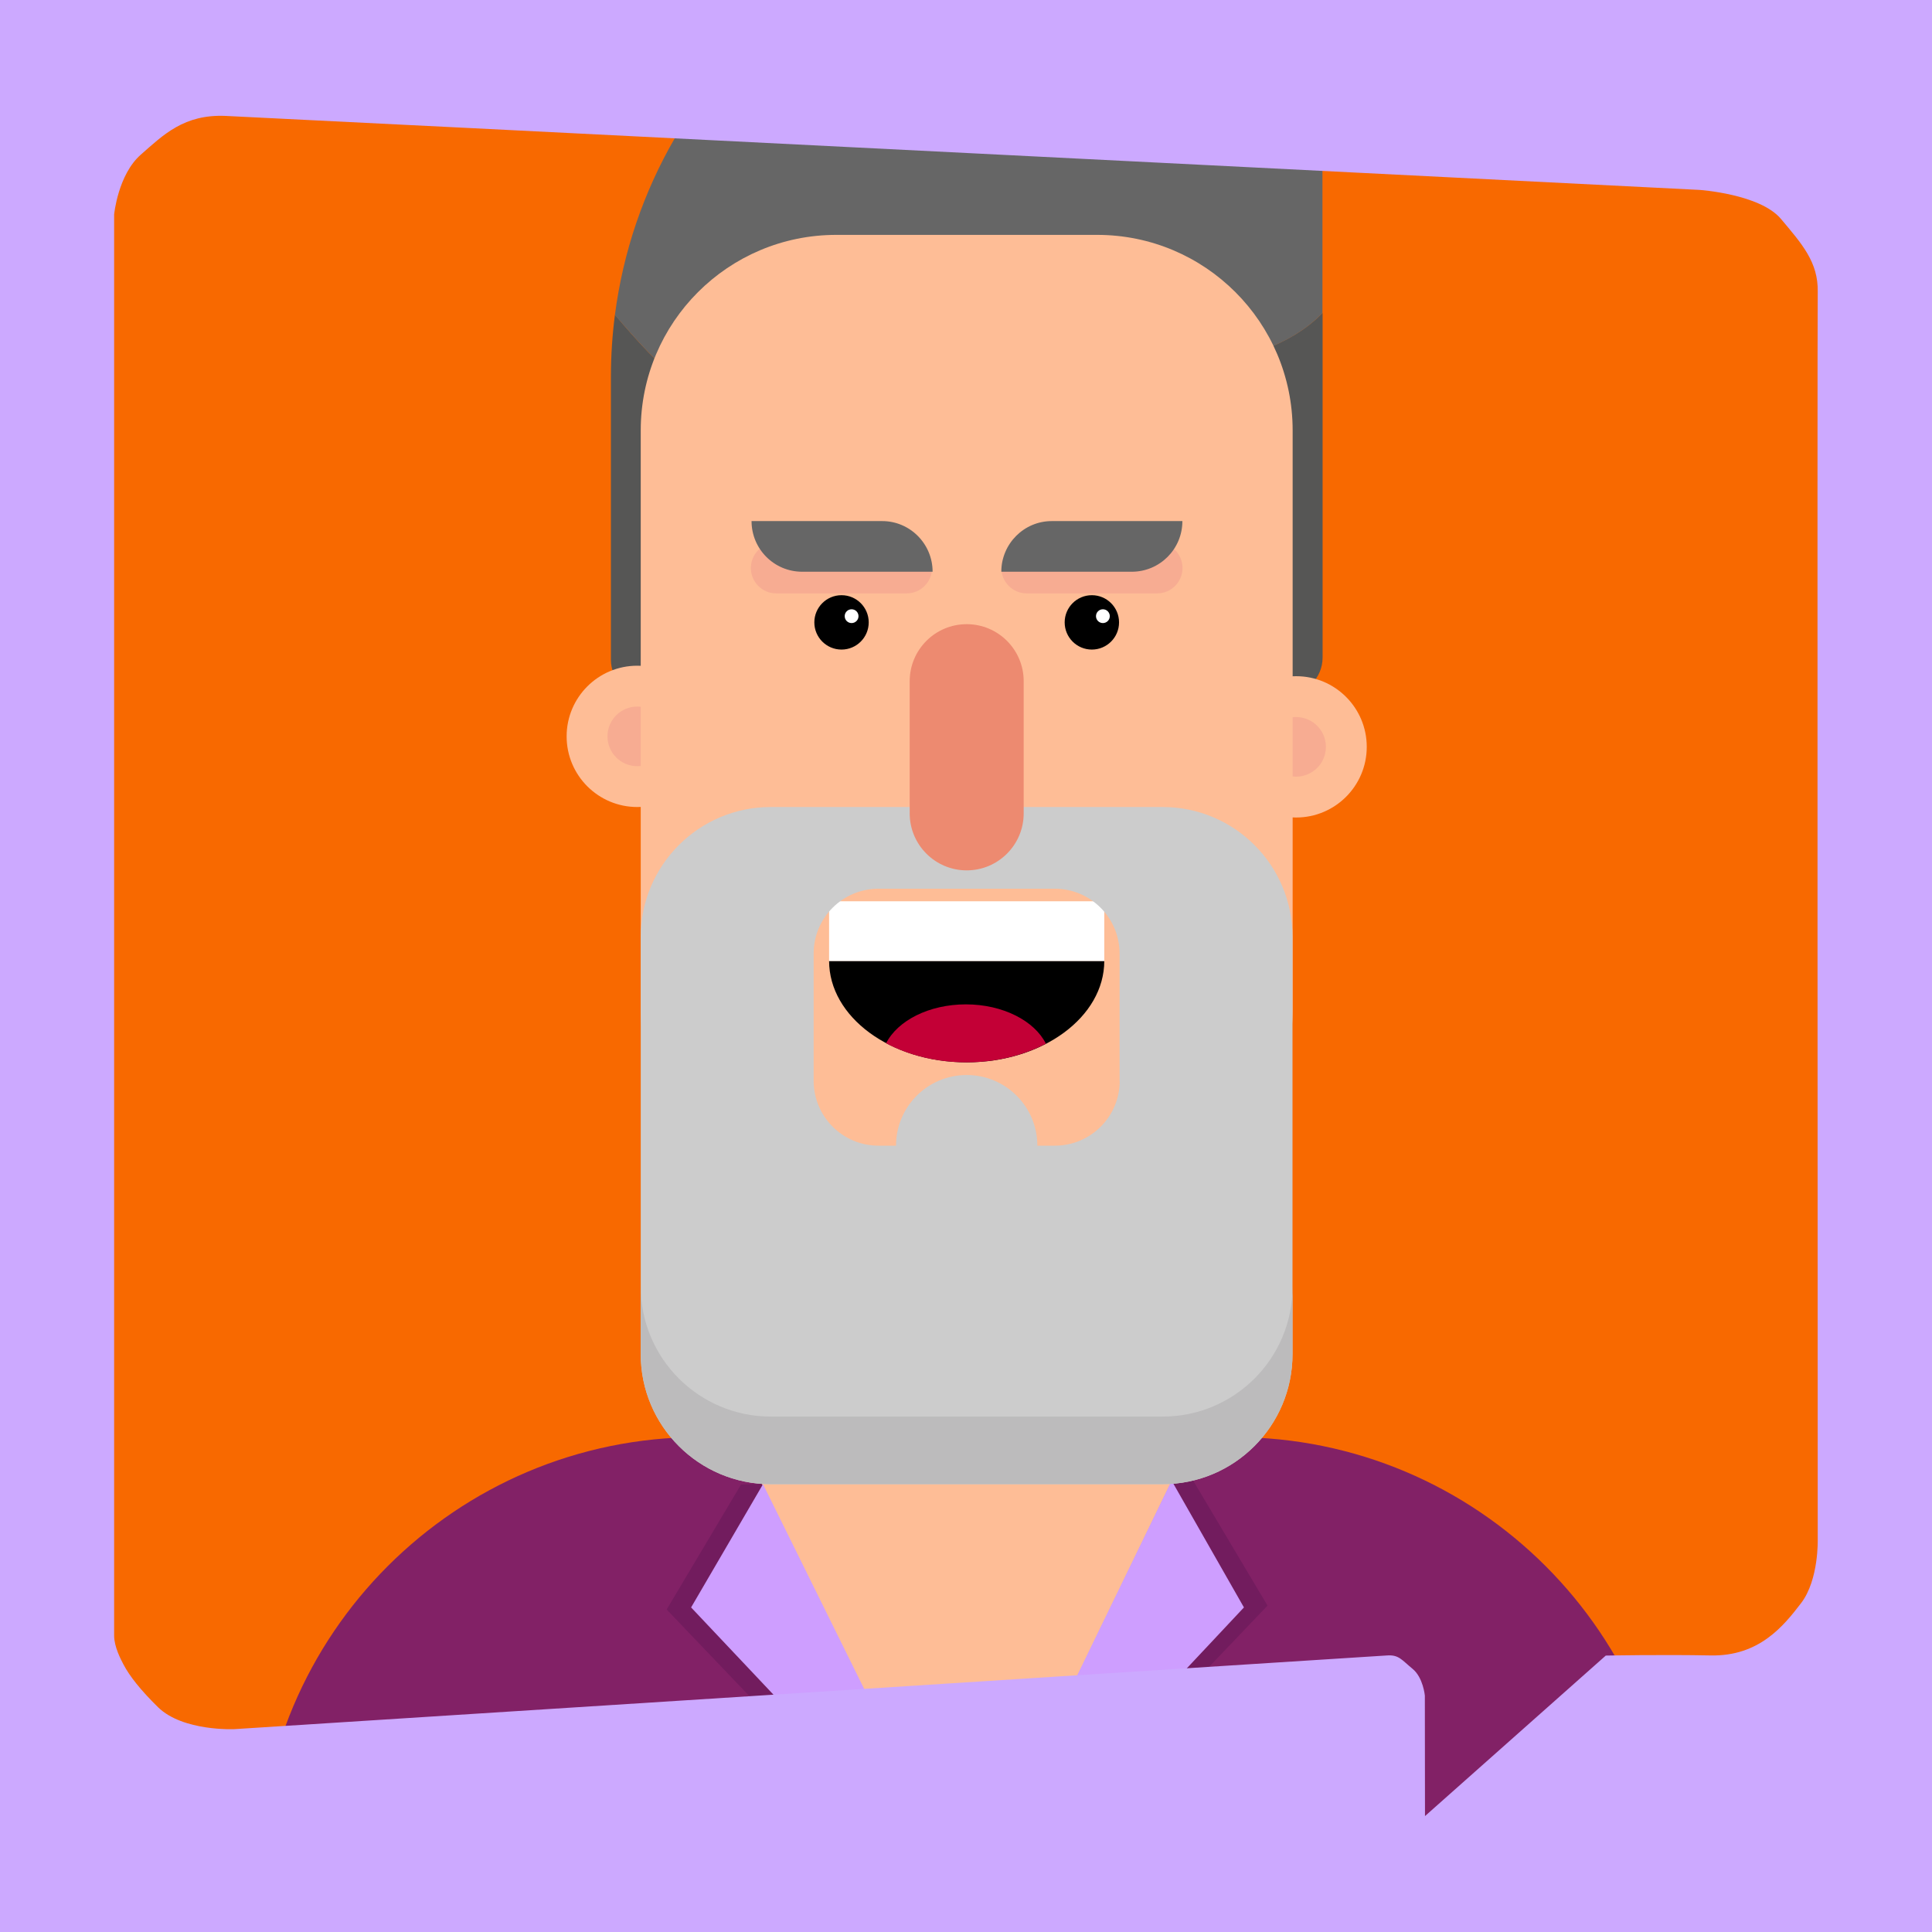
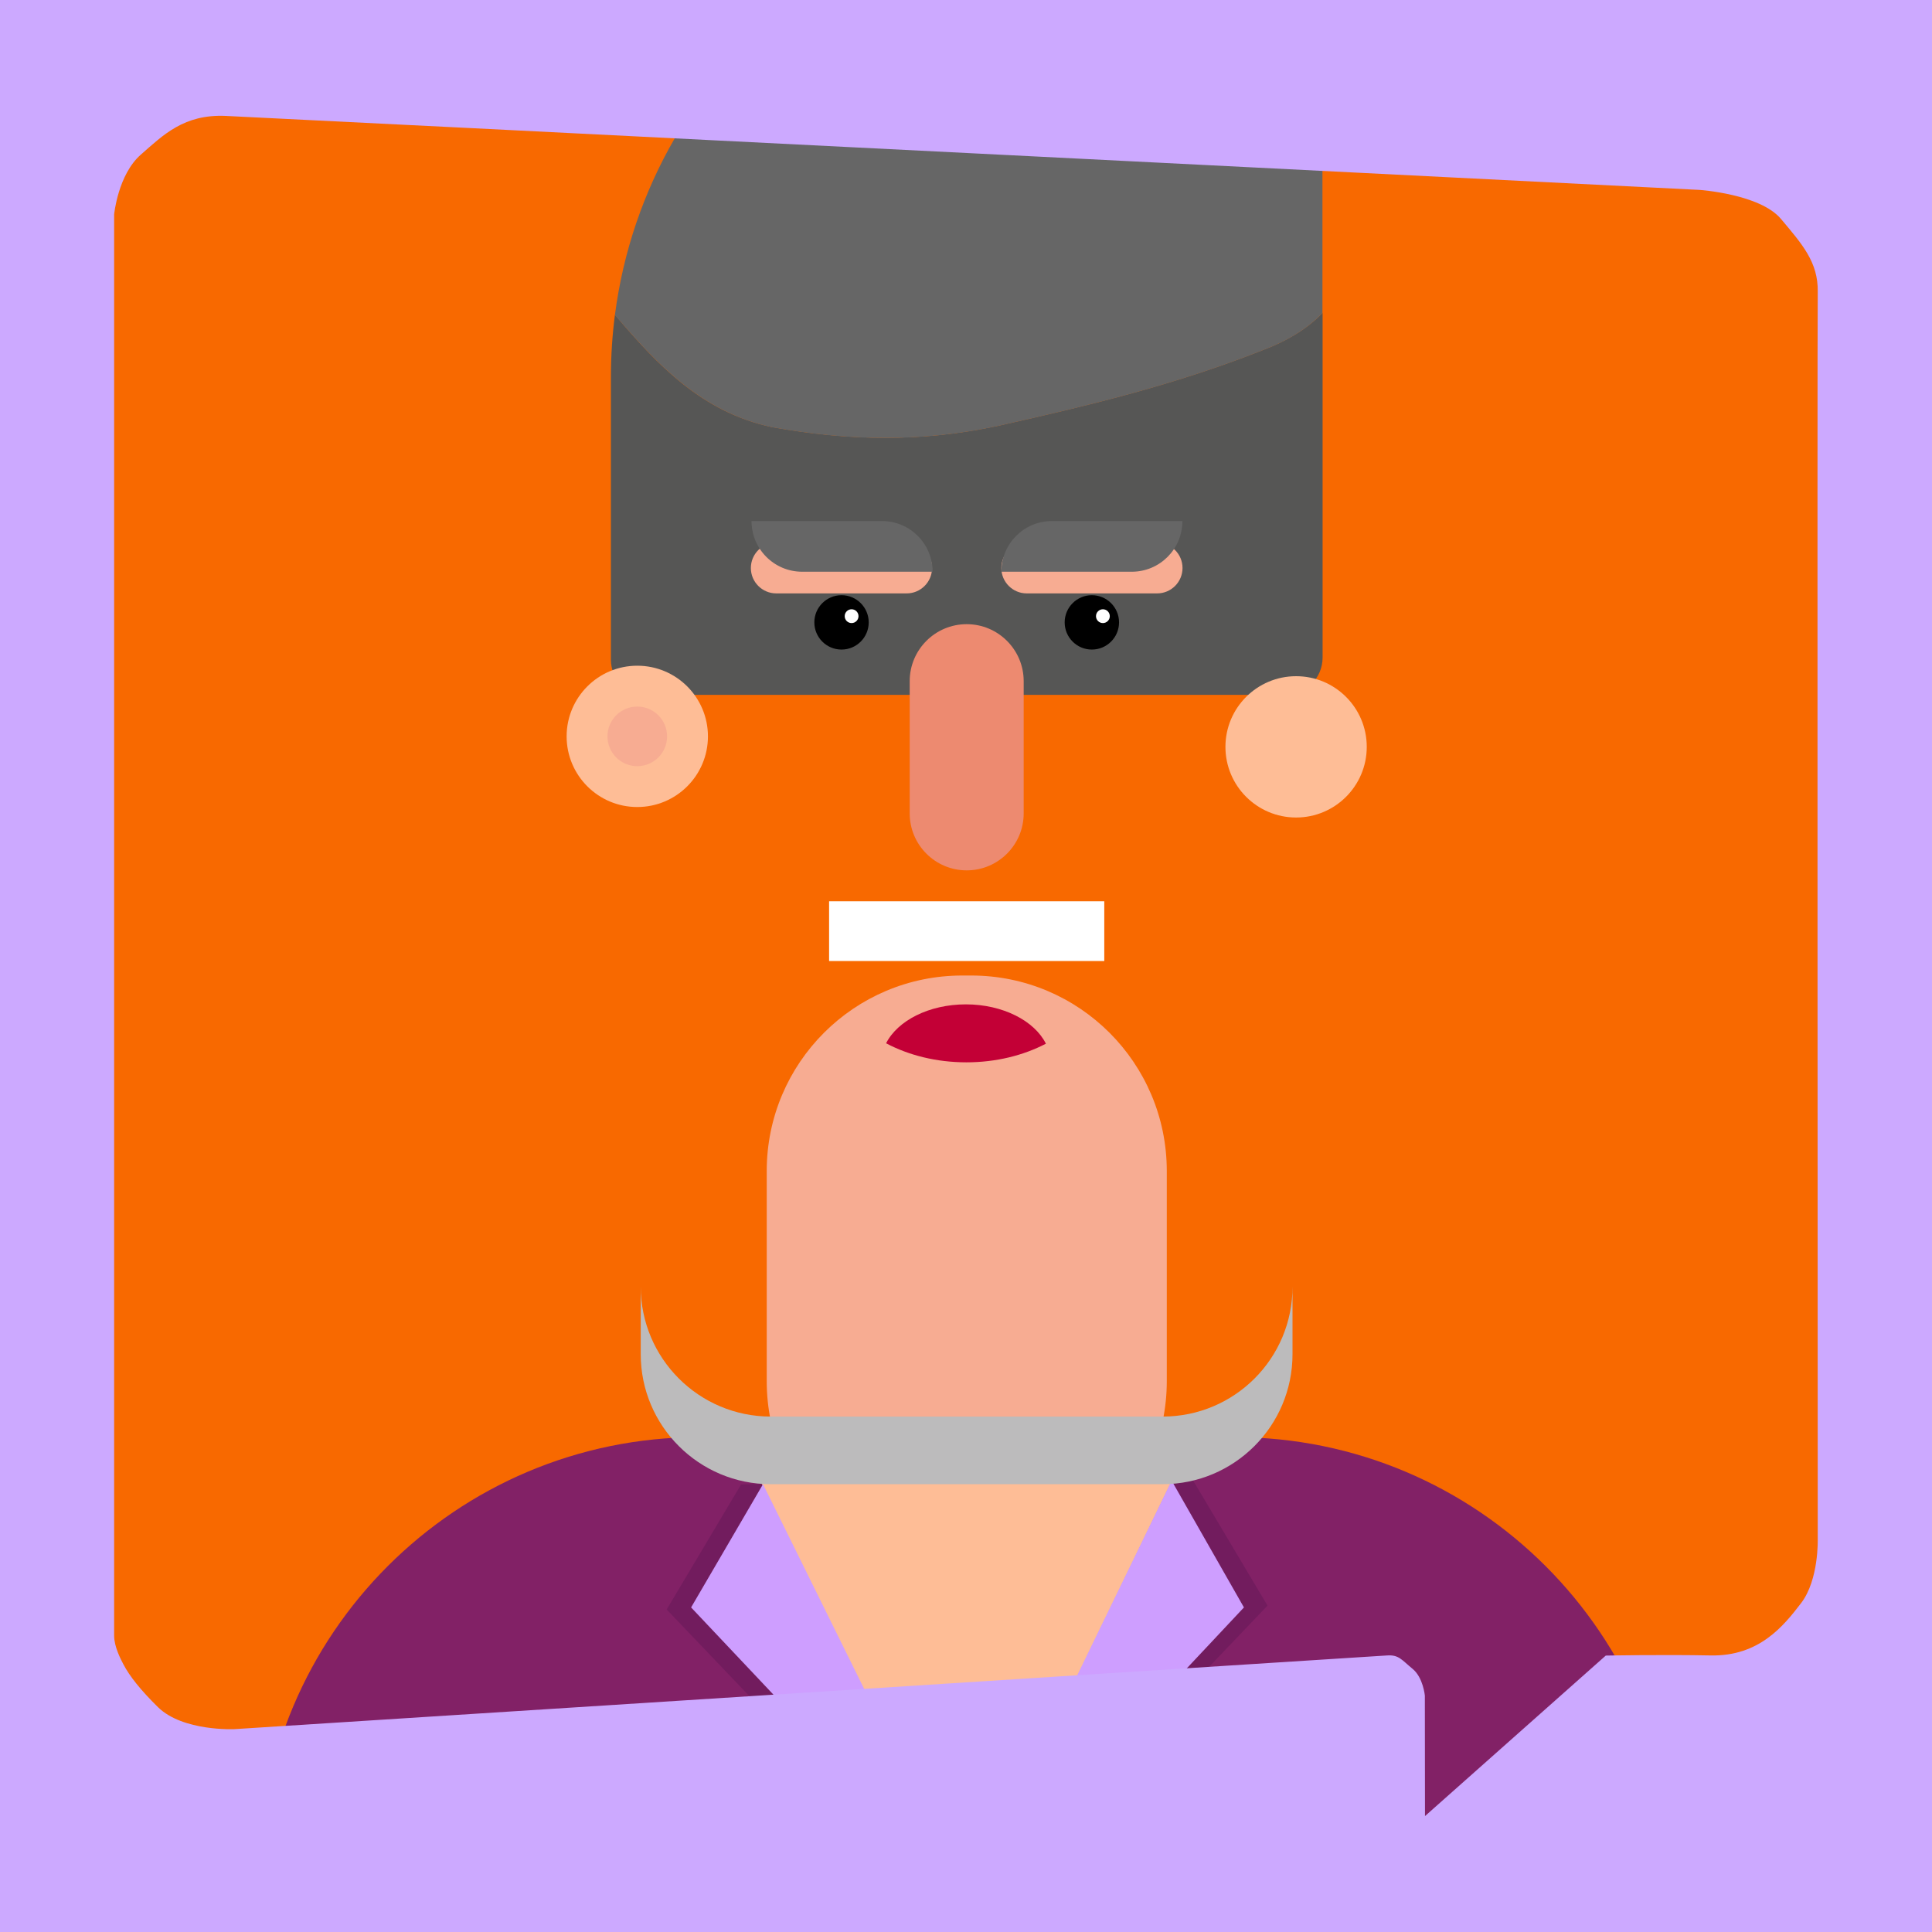
<svg xmlns="http://www.w3.org/2000/svg" version="1.1" id="Layer_2_00000143588540760652318990000012951941068034197924_" x="0px" y="0px" viewBox="0 0 1400 1400" style="enable-background:new 0 0 1400 1400;" xml:space="preserve">
  <style type="text/css">
	.st0{fill:#F86900;}
	.st1{fill:#F7AC92;}
	.st2{fill:#565655;}
	.st3{fill:#666666;}
	.st4{fill:#FEBD96;}
	.st5{fill:#FFFFFF;}
	.st6{fill:#C30036;}
	.st7{fill:#822166;}
	.st8{fill:#CE9EFF;}
	.st9{fill:#721C5E;}
	.st10{fill:#CCCCCC;}
	.st11{fill:#BCBBBC;}
	.st12{fill:#ED8A70;}
	.st13{fill:#CCA9FF;}
</style>
  <g>
    <rect class="st0" width="1400" height="1400" />
    <g>
      <path class="st1" d="M703.8,1142.5h-6.5c-78.3,0-141.7-63.4-141.7-141.7V848.6c0-78.3,63.4-141.7,141.7-141.7h6.5    c78.3,0,141.7,63.4,141.7,141.7v152.2C845.5,1079,782,1142.5,703.8,1142.5z" />
      <path class="st2" d="M915.5,253.5c-63,25-125,40-192,55c-56,12-108,11-164,1c-50.3-10.6-82.9-44.7-113.9-81.4    c-1.9,14.7-2.9,29.6-2.9,44.8v205.3c0,14,11.3,25.3,25.3,25.3h463.4c14.9,0,27-12.1,27-27V226.7    C946.5,239.1,931,247.7,915.5,253.5z" />
      <path class="st3" d="M575.3,0.9c-69.6,54.5-117.8,135.2-129.7,227.3c31.1,36.6,63.6,70.7,113.9,81.4c56,10,108,11,164-1    c67-15,129-30,192-55c15.5-5.8,31-14.4,42.8-26.8v-1.2c-0.6,0-1.2,0-1.8,0c0.6,0,1.2,0,1.8,0V3c0-7-0.9,3.9-2.7-2.5L575.3,0.9z" />
      <g>
        <g>
          <circle class="st4" cx="939.2" cy="541.2" r="51.2" />
-           <circle class="st1" cx="939.2" cy="541.2" r="21.6" />
        </g>
        <g>
          <circle class="st4" cx="461.8" cy="533.6" r="51.2" />
          <circle class="st1" cx="461.8" cy="533.6" r="21.6" />
        </g>
      </g>
-       <path class="st4" d="M795,873.5H606c-78.3,0-141.7-63.4-141.7-141.7V311.9c0-78.3,63.4-141.7,141.7-141.7H795    c78.3,0,141.7,63.4,141.7,141.7v419.8C936.7,810,873.2,873.5,795,873.5z" />
      <path class="st1" d="M728.7,496.3v74.8c0,15.6-12.6,28.2-28.2,28.2l0,0c-15.6,0-28.2-12.6-28.2-28.2v-74.8    c0-15.6,12.6-28.2,28.2-28.2l0,0C716.1,468.1,728.7,480.7,728.7,496.3z" />
      <g>
-         <path d="M700.5,769.8c55.1,0,99.7-32.9,99.7-73.5H600.8C600.8,736.9,645.4,769.8,700.5,769.8z" />
        <rect x="600.8" y="653.1" class="st5" width="199.4" height="43.3" />
        <path class="st6" d="M699.9,727.8c-26.7,0-49.5,11.8-57.8,28.2c16.4,8.7,36.5,13.8,58.2,13.8c21.5,0,41.3-5,57.6-13.5     C749.7,739.8,726.8,727.8,699.9,727.8z" />
      </g>
      <path class="st7" d="M931.8,1381.2H1128c30.2,0,59.1-10.9,85.5-30.7v10c0-176.2-142.9-319.1-319.1-319.1H506.6    c-176.2,0-319.1,142.9-319.1,319.1v-107.9c41.5,79.1,99.7,128.5,164,128.5h219.3" />
      <polygon class="st4" points="547.5,1066.4 853.5,1066.4 701.6,1378.8   " />
-       <path class="st8" d="M700.5,1378.8" />
      <path class="st8" d="M701.7,1378.8" />
      <g>
        <g>
          <path class="st1" d="M657,430h-94.5c-10.1,0-18.4-8.2-18.4-18.4v0c0-10.1,8.2-18.4,18.4-18.4H657c10.1,0,18.4,8.2,18.4,18.4v0      C675.4,421.8,667.1,430,657,430z" />
          <circle cx="609.8" cy="451" r="19.7" />
          <path class="st1" d="M838.5,430H744c-10.1,0-18.4-8.2-18.4-18.4v0c0-10.1,8.2-18.4,18.4-18.4h94.5c10.1,0,18.4,8.2,18.4,18.4v0      C856.9,421.8,848.6,430,838.5,430z" />
          <circle cx="791.2" cy="451" r="19.7" />
          <path class="st3" d="M675.8,414.3h-94.5c-20.3,0-36.7-16.4-36.7-36.7v0h94.5C659.3,377.5,675.8,394,675.8,414.3L675.8,414.3z" />
          <path class="st3" d="M725.6,414.3h94.5c20.3,0,36.7-16.4,36.7-36.7v0h-94.5C742.1,377.5,725.6,394,725.6,414.3L725.6,414.3z" />
        </g>
        <circle class="st5" cx="617.1" cy="446.5" r="5" />
        <circle class="st5" cx="799.2" cy="446.5" r="5" />
      </g>
      <polygon class="st9" points="864.6,1072.9 918.5,1163.5 707.5,1384.5 701.5,1378.5 849.5,1072.5   " />
      <polygon class="st8" points="700.7,1378.8 849,1072.9 901.4,1164.8   " />
      <polygon class="st9" points="537,1075.7 483.1,1166.3 694.1,1387.3 700.1,1381.3 552.1,1075.3   " />
      <polygon class="st8" points="552.9,1075.5 702.8,1378.8 500.8,1164.8   " />
-       <path class="st10" d="M842.5,584.8H558.5c-52,0-94.2,42.2-94.2,94.2v302.3c0,52,42.2,94.2,94.2,94.2h283.9    c52,0,94.2-42.2,94.2-94.2V679C936.7,627,894.5,584.8,842.5,584.8z M811.4,783.2c0,26-21.1,47-47,47h-12.7    c0-28.3-22.9-51.2-51.2-51.2s-51.2,22.9-51.2,51.2h-12.7c-26,0-47-21.1-47-47v-92.2c0-26,21.1-47,47-47h127.7c26,0,47,21.1,47,47    V783.2z" />
      <path class="st11" d="M842.5,1026.5H558.5c-52,0-94.2-42.2-94.2-94.2v49c0,52,42.2,94.2,94.2,94.2h283.9c52,0,94.2-42.2,94.2-94.2    v-49C936.7,984.4,894.5,1026.5,842.5,1026.5z" />
-       <path class="st12" d="M741.8,493.6v95.8c0,22.8-18.5,41.3-41.3,41.3h0c-22.8,0-41.3-18.5-41.3-41.3v-95.8    c0-22.8,18.5-41.3,41.3-41.3h0C723.3,452.3,741.8,470.8,741.8,493.6z" />
+       <path class="st12" d="M741.8,493.6v95.8c0,22.8-18.5,41.3-41.3,41.3c-22.8,0-41.3-18.5-41.3-41.3v-95.8    c0-22.8,18.5-41.3,41.3-41.3h0C723.3,452.3,741.8,470.8,741.8,493.6z" />
    </g>
    <path class="st13" d="M0,0v1400h1400V0H0z M1305.2,1161.6c-12.9,16.9-30.6,38.7-65.6,38c-34.9-0.7-76,0.1-76,0.1L1032.6,1316   l-0.1-87.3c0,0-1.2-13.1-8.9-19.4c-7.7-6.3-9.9-10.3-18.4-9.7c-8.5,0.6-835.3,53.4-835.3,53.4s-37.3,1.8-55.4-15.9   c-12.8-12.6-20.6-22.5-25.1-31.1c-1.8-3.5-6.7-12.6-6.7-20.8S82.7,155.4,82.7,155.4s2.8-28.8,19.3-43.3   c16.5-14.5,31.4-29.4,61.5-28.1s1067.8,53.6,1067.8,53.6s44.1,2.9,59.3,21.1c15.3,18.2,27,31.3,26.6,52.8   c-0.4,21.5,0,903.8,0,903.8S1318.1,1144.7,1305.2,1161.6z" />
  </g>
</svg>